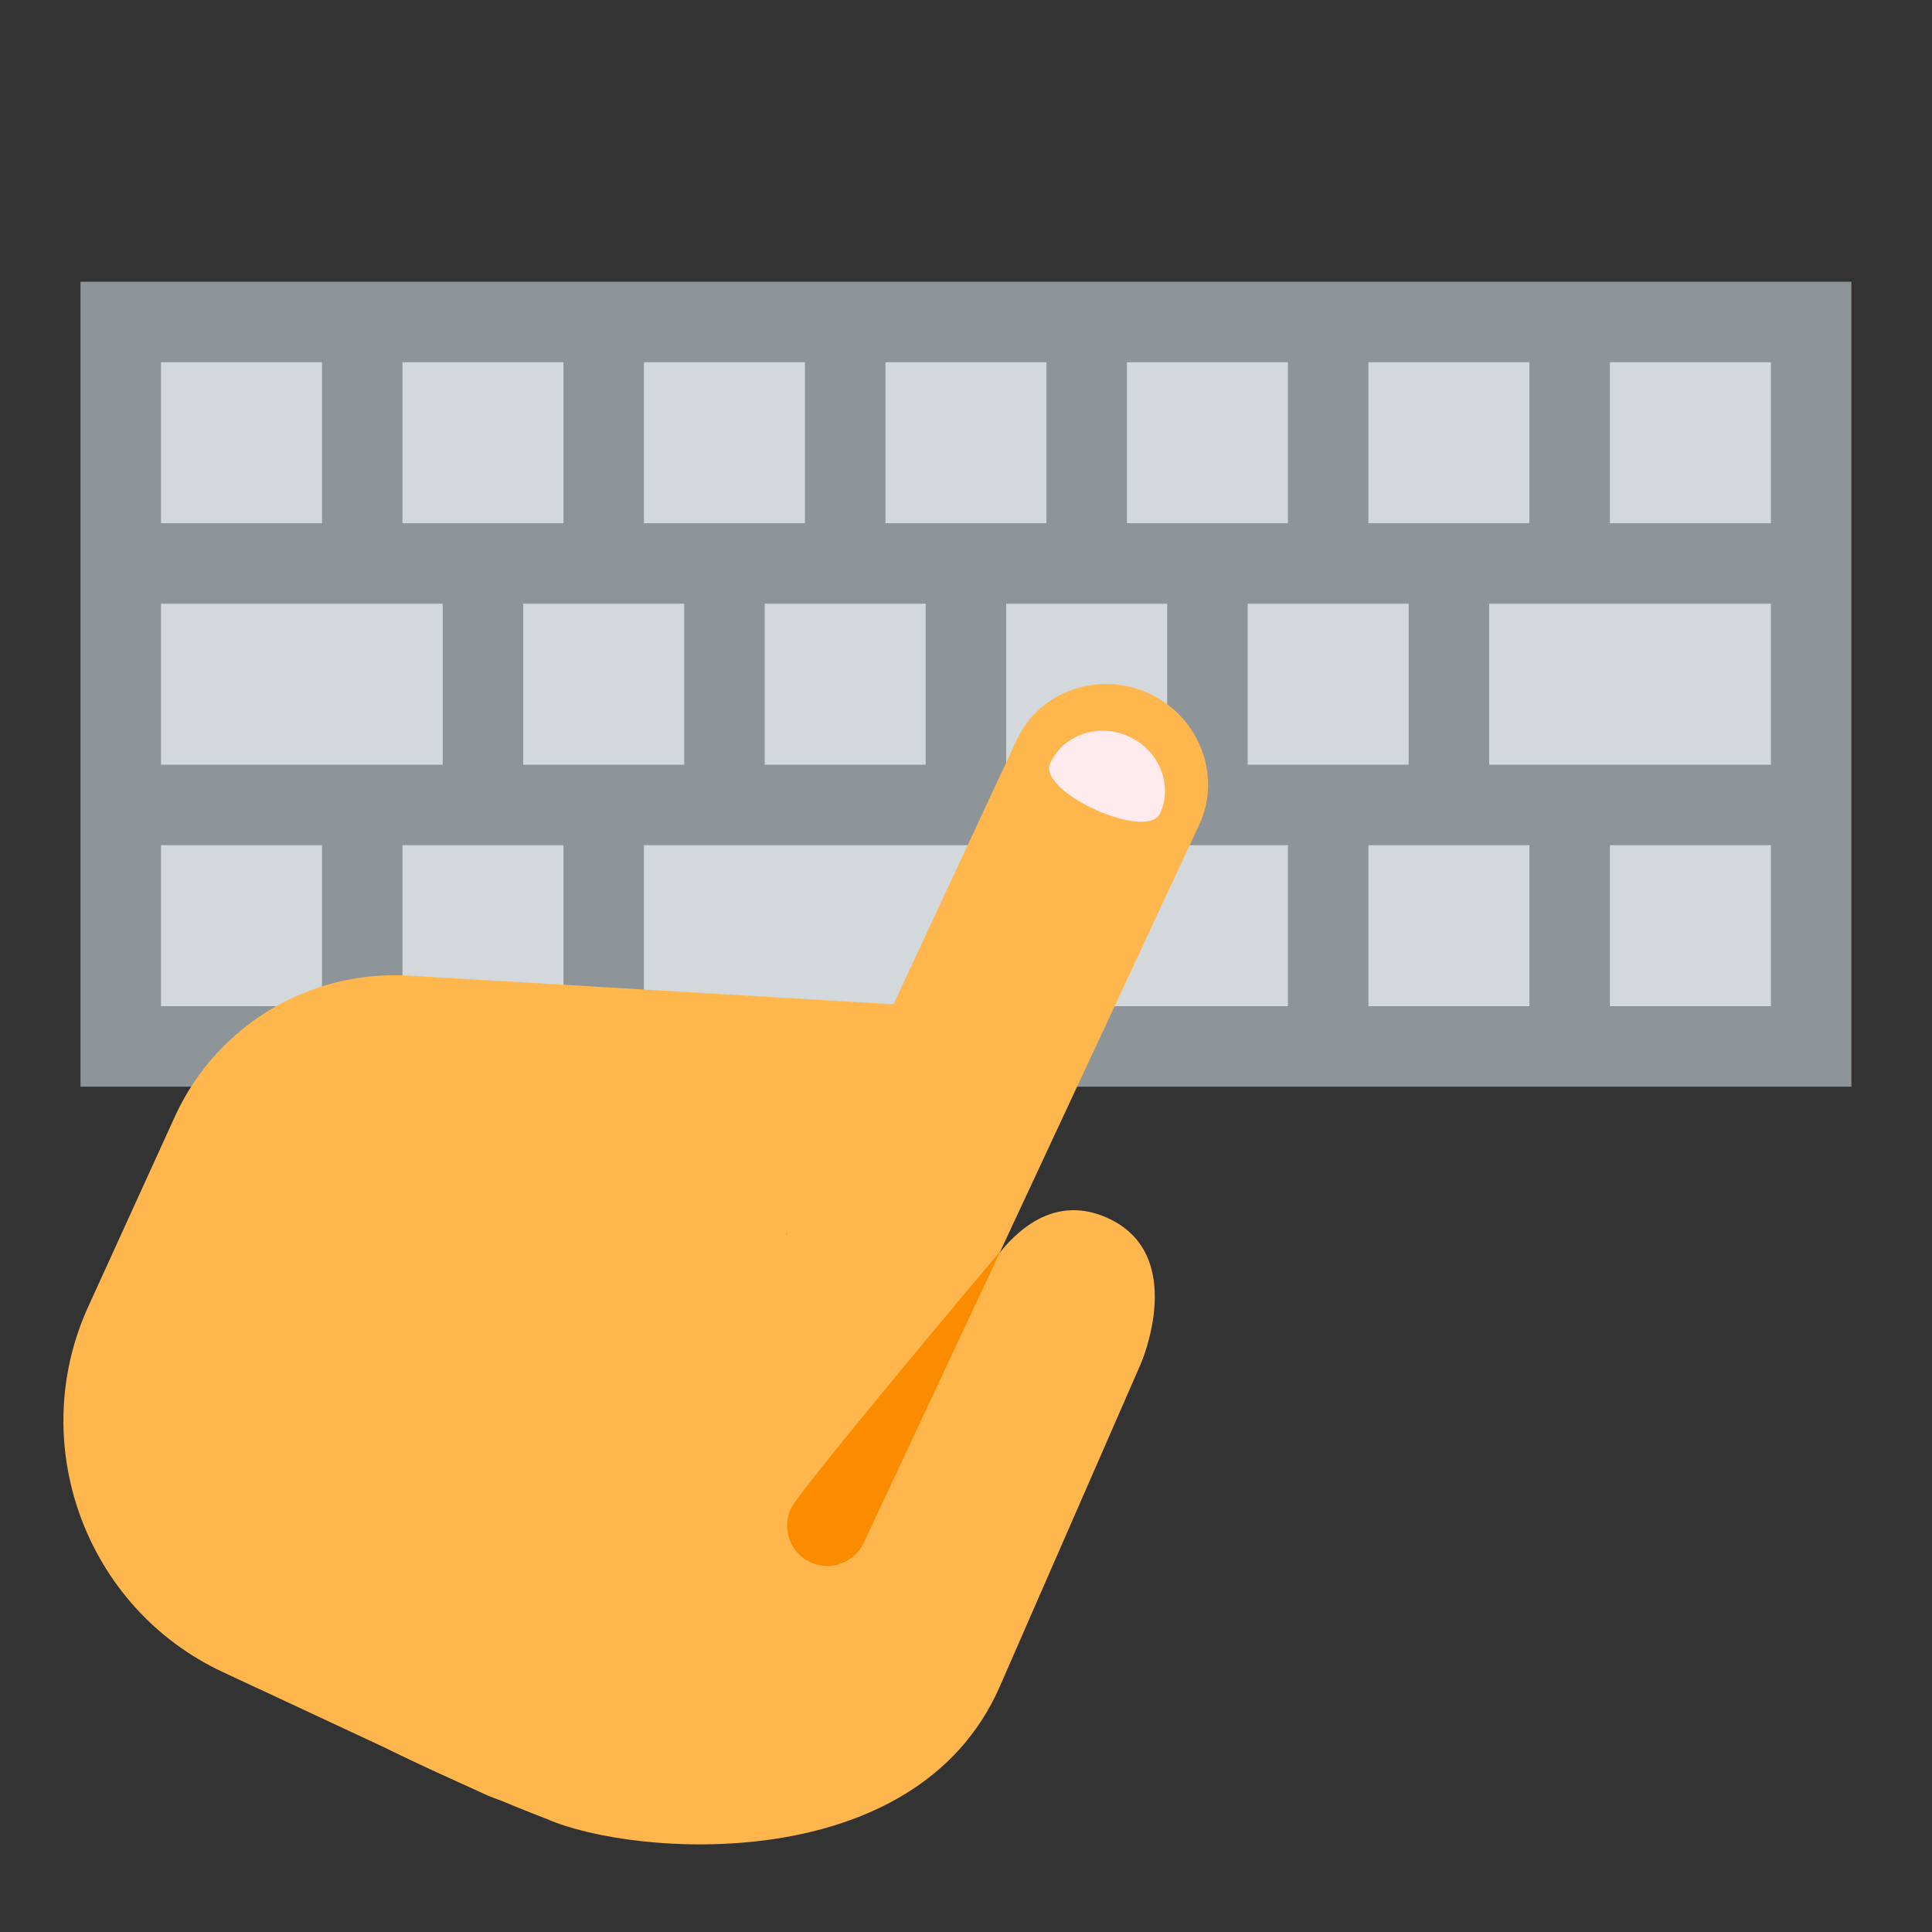
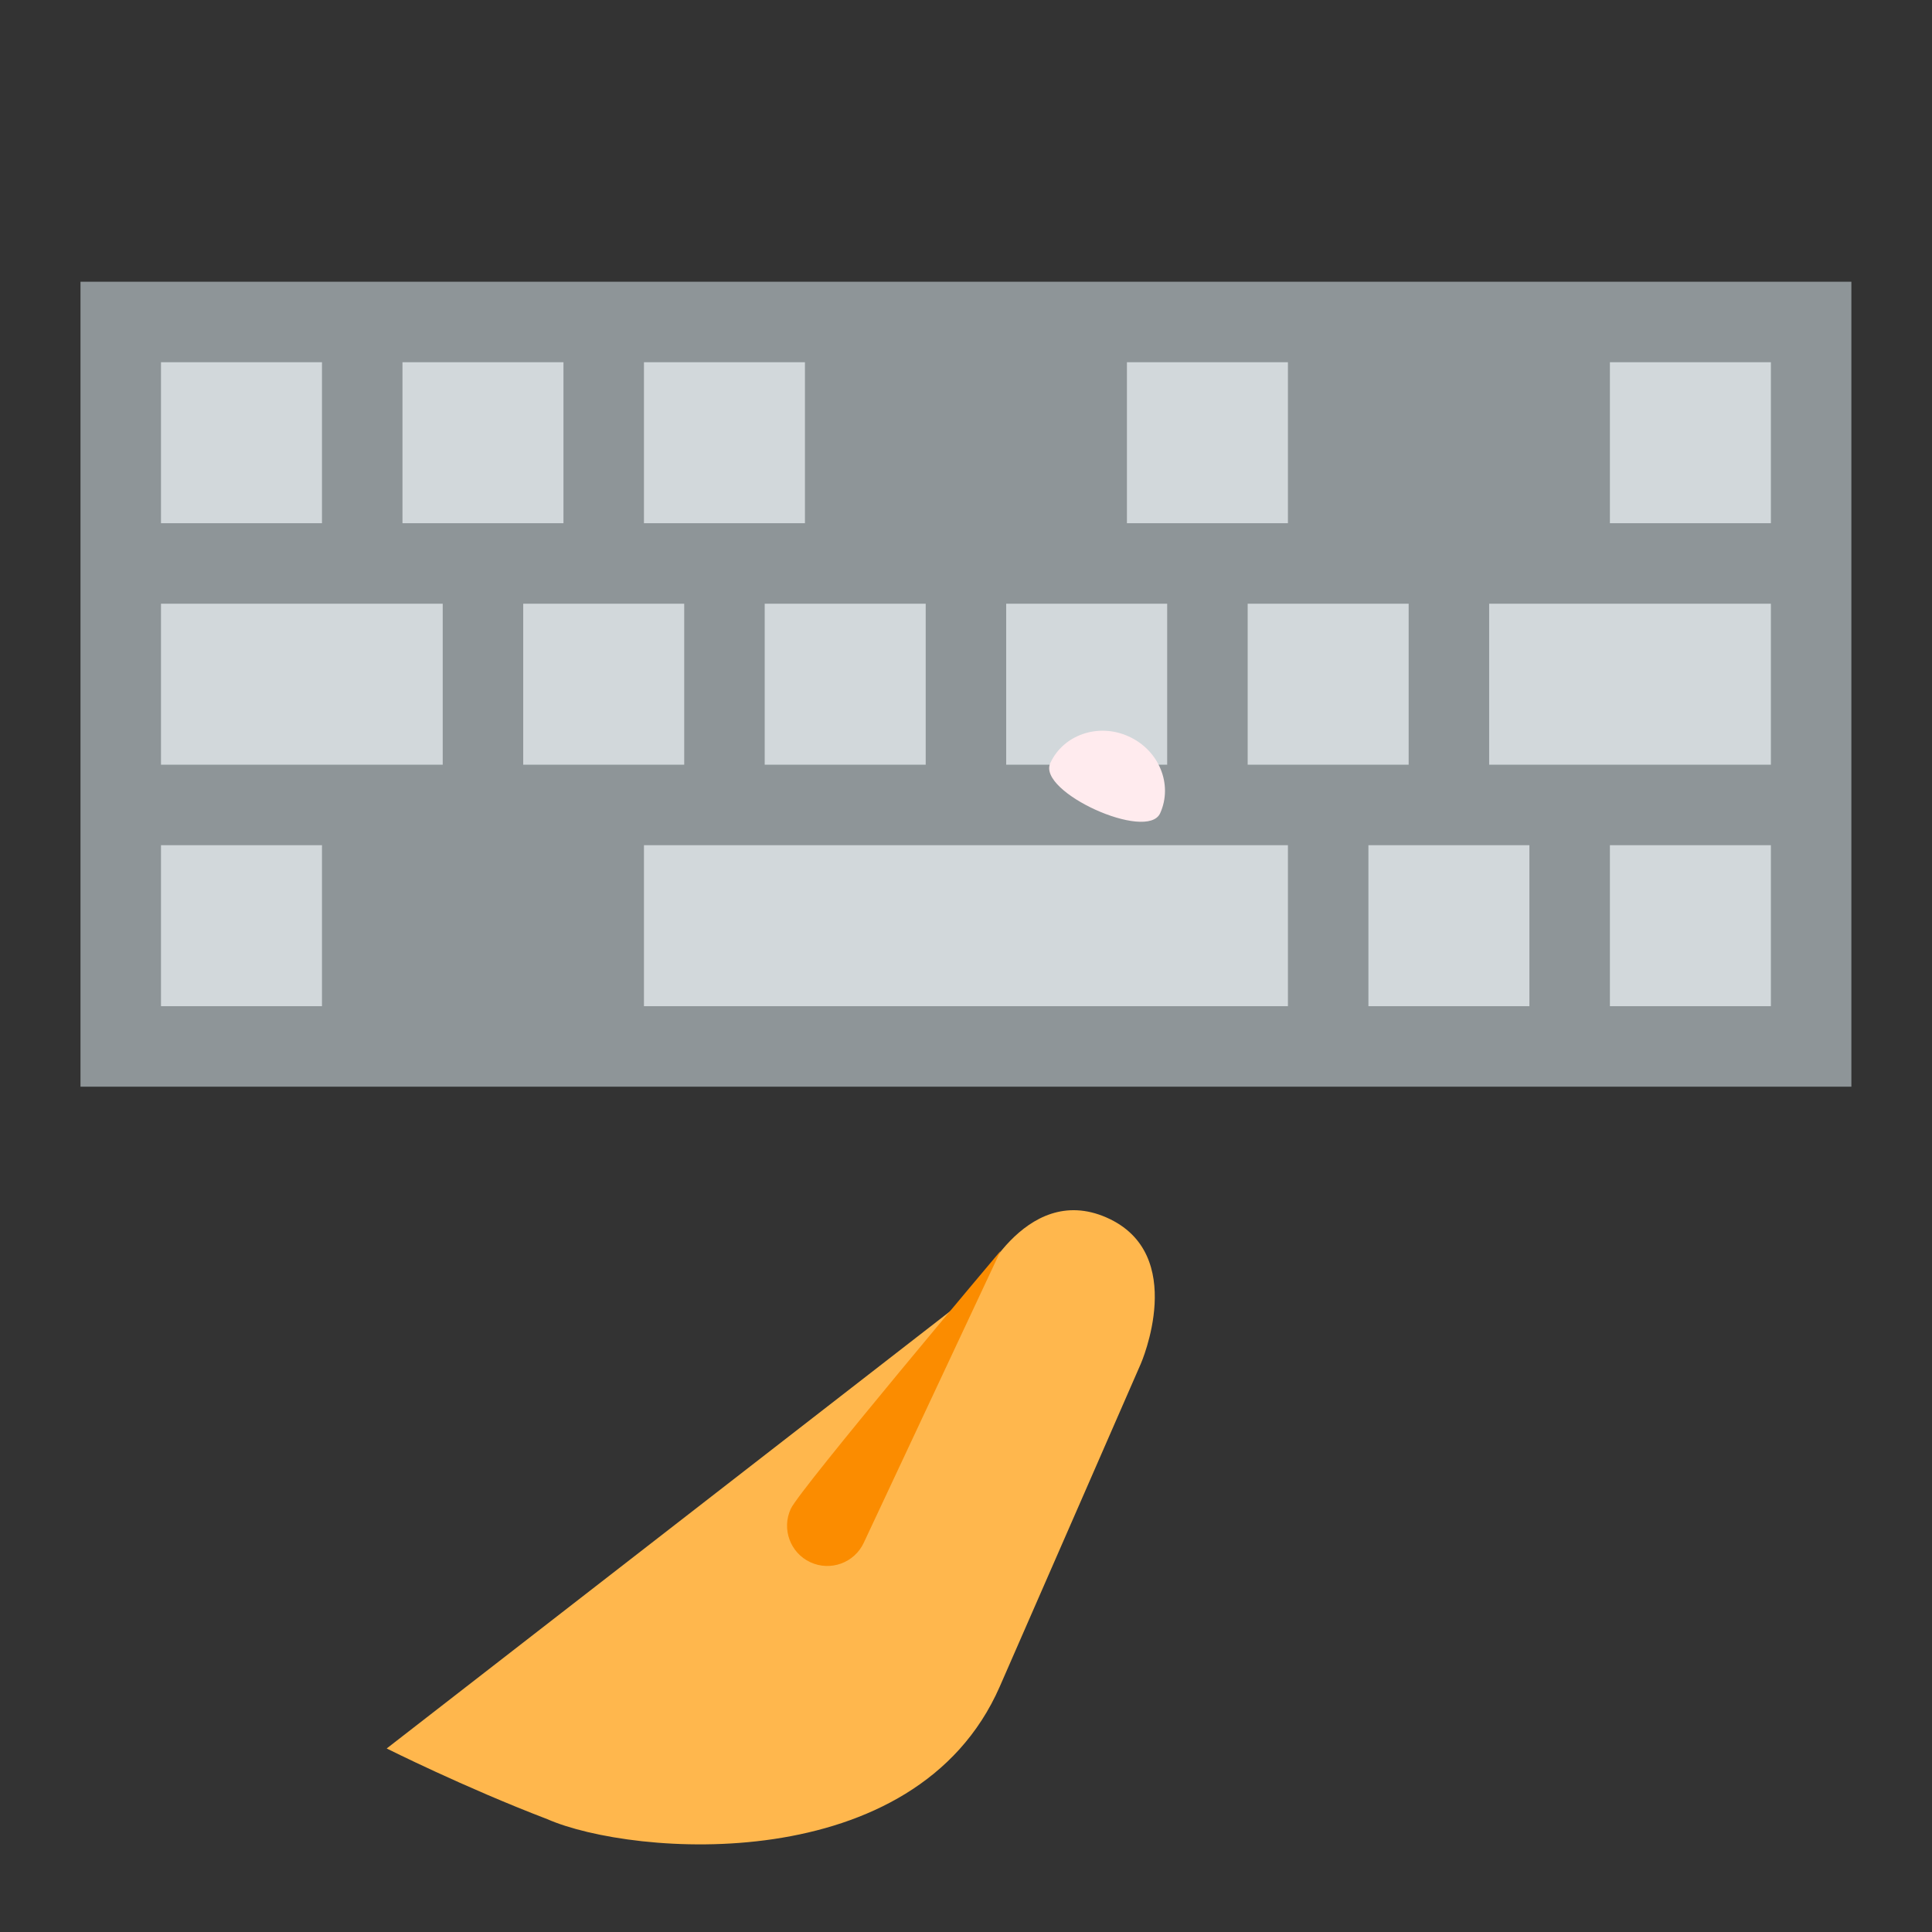
<svg xmlns="http://www.w3.org/2000/svg" viewBox="0,0,256,256" width="48px" height="48px" fill-rule="nonzero">
  <rect x="0" y="0" width="256" height="256" fill="#333333" stroke="none" />
  <g fill="none" fill-rule="nonzero" stroke="none" stroke-width="1" stroke-linecap="butt" stroke-linejoin="miter" stroke-miterlimit="10" stroke-dasharray="" stroke-dashoffset="0" font-family="none" font-weight="none" font-size="none" text-anchor="none" style="mix-blend-mode: normal">
    <g transform="scale(5.333,5.333)">
      <path d="M2,7h44v20h-44z" fill="#8e9598" />
      <path d="M4,9h4v4h-4z" fill="#d2d8db" />
      <path d="M10,9h4v4h-4z" fill="#d2d8db" />
      <path d="M16,9h4v4h-4z" fill="#d2d8db" />
-       <path d="M22,9h4v4h-4z" fill="#d2d8db" />
      <path d="M28,9h4v4h-4z" fill="#d2d8db" />
-       <path d="M34,9h4v4h-4z" fill="#d2d8db" />
      <path d="M40,9h4v4h-4z" fill="#d2d8db" />
      <path d="M4,21h4v4h-4z" fill="#d2d8db" />
-       <path d="M10,21h4v4h-4z" fill="#d2d8db" />
      <path d="M16,21h16v4h-16z" fill="#d2d8db" />
      <path d="M34,21h4v4h-4z" fill="#d2d8db" />
      <path d="M40,21h4v4h-4z" fill="#d2d8db" />
      <path d="M4,15h7v4h-7z" fill="#d2d8db" />
      <path d="M13,15h4v4h-4z" fill="#d2d8db" />
      <path d="M19,15h4v4h-4z" fill="#d2d8db" />
      <path d="M25,15h4v4h-4z" fill="#d2d8db" />
      <path d="M31,15h4v4h-4z" fill="#d2d8db" />
      <path d="M37,15h7v4h-7z" fill="#d2d8db" />
-       <path d="M29.797,20.49c0.564,-1.209 0.004,-2.676 -1.24,-3.256c-1.249,-0.582 -2.728,-0.066 -3.291,1.143l-7.66,16.427c-0.565,1.212 -0.011,2.677 1.238,3.26c1.244,0.58 2.728,0.065 3.293,-1.147z" fill="#ffb74d" />
-       <path d="M26.333,35.694c-0.395,-1.561 -1.85,-3.809 -1.85,-3.809l-0.423,0.906l-4.532,-2.113l3.472,-5.678l-12.841,-0.759c-2.458,-0.145 -4.755,1.226 -5.794,3.458l-2.149,4.715c-1.597,3.425 -0.102,7.535 3.324,9.132l6.46,3.013c4.532,2.113 12.783,-5.542 12.783,-5.542c1.502,-0.804 1.939,-2.015 1.55,-3.323z" fill="#ffb74d" />
      <path d="M28.826,20.205c-0.322,0.712 -3.052,-0.526 -2.732,-1.241c0.322,-0.708 1.196,-1.009 1.948,-0.667c0.758,0.342 1.105,1.196 0.784,1.908" fill="#ffebee" />
      <path d="M21.871,37.486l2.612,-5.601c0,0 0.663,1.031 1.215,2.181z" fill="#ffa726" />
      <path d="M27.491,30.25c-2.051,-0.898 -3.249,1.837 -3.249,1.837l-14.634,11.356c0,0 1.922,0.965 3.992,1.757c2.108,0.923 9.143,1.492 11.24,-3.294c0.824,-1.88 3.505,-8.022 3.505,-8.022c0,0 1.198,-2.736 -0.854,-3.634z" fill="#ffb74d" />
      <path d="M19.649,37.486c-0.233,0.5 -0.017,1.096 0.484,1.329c0.5,0.233 1.096,0.017 1.329,-0.484l3.399,-7.252c-0.001,0.001 -4.978,5.907 -5.212,6.407z" fill="#fb8c00" />
    </g>
  </g>
</svg>